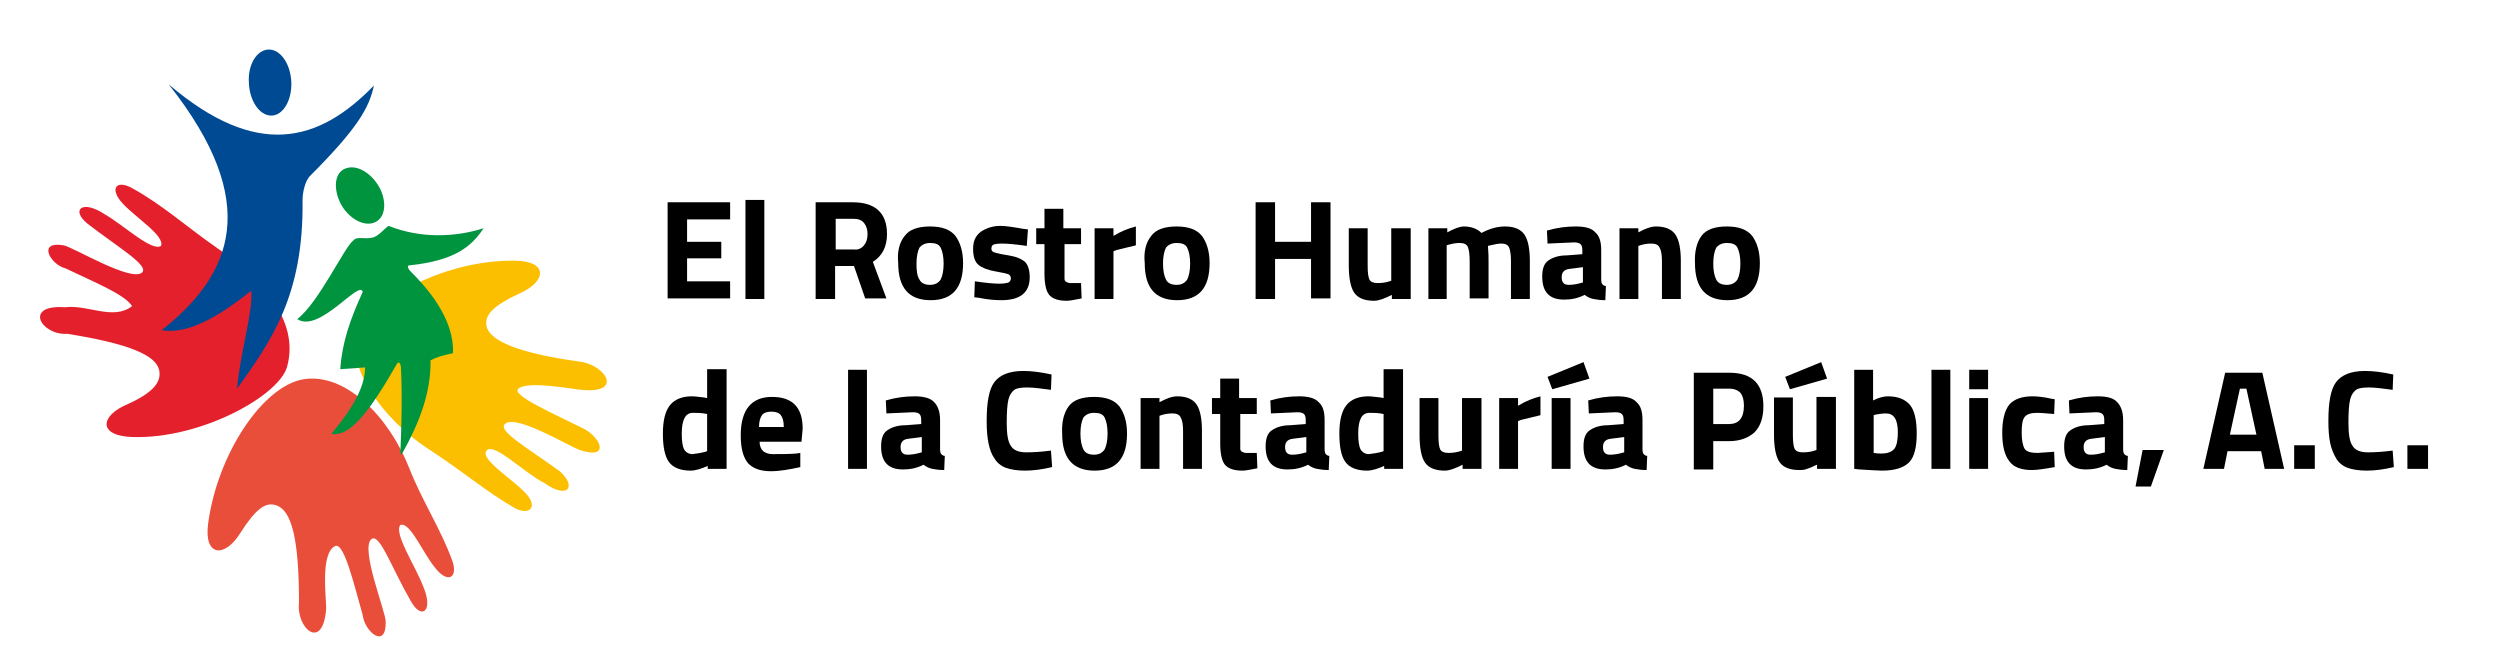
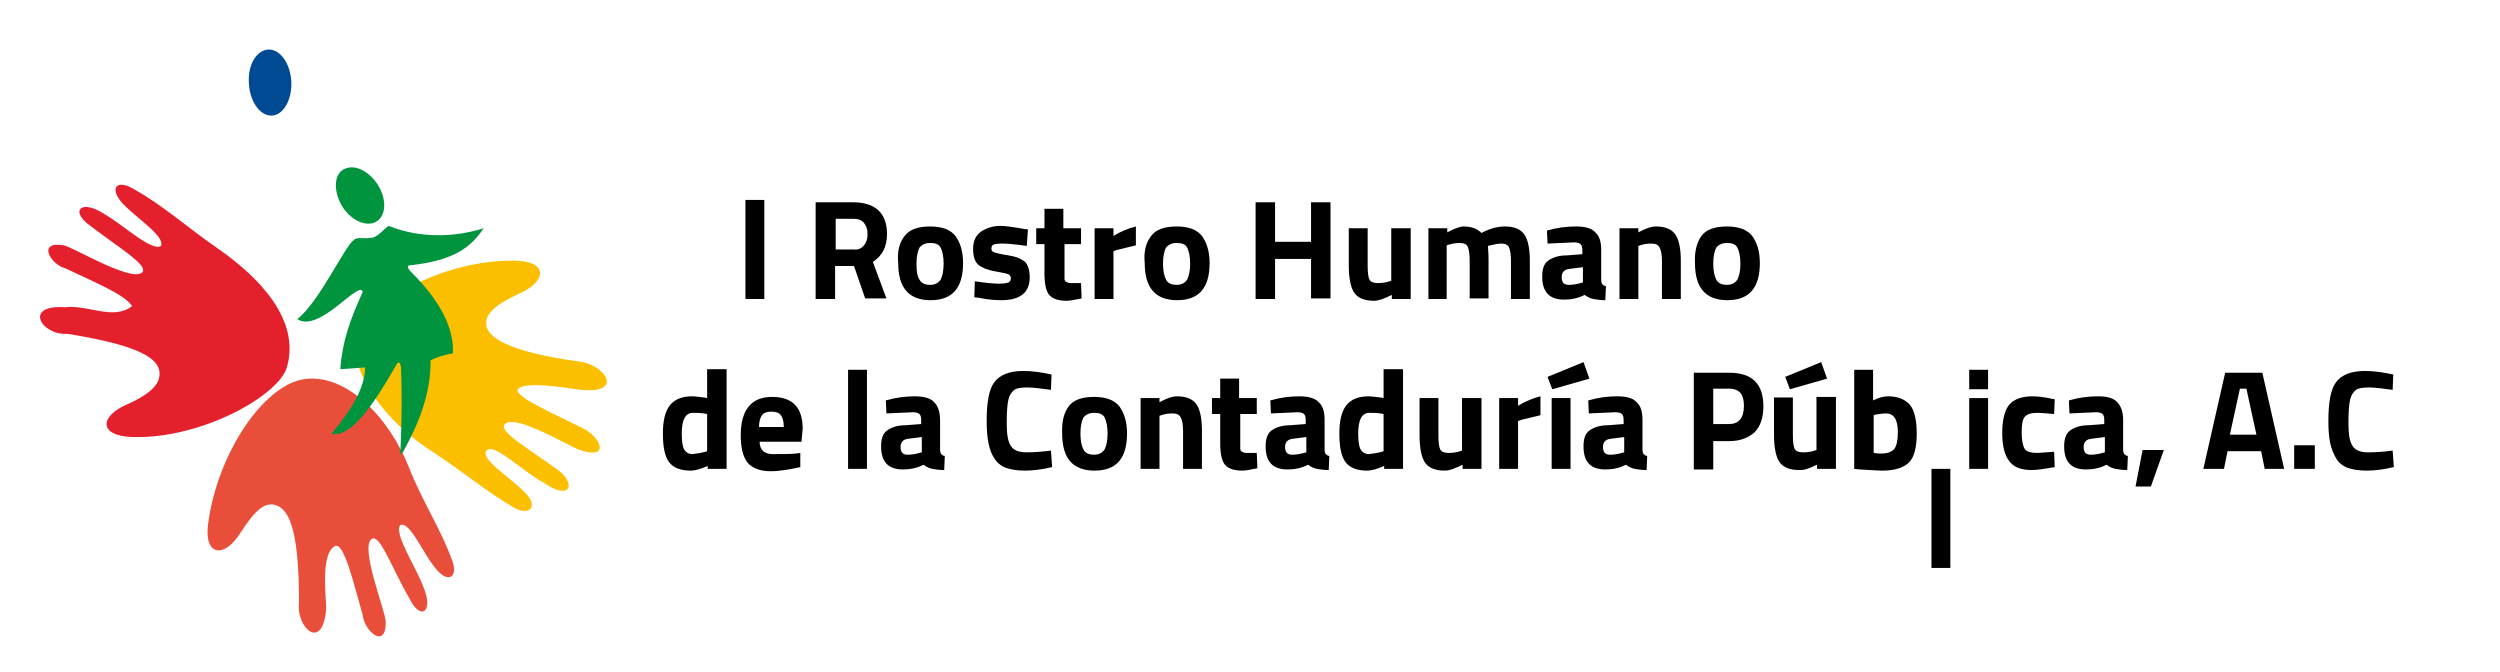
<svg xmlns="http://www.w3.org/2000/svg" version="1.1" id="Capa_1" x="0px" y="0px" viewBox="0 0 423.9 113.9" style="enable-background:new 0 0 423.9 113.9;" xml:space="preserve">
  <style type="text/css">
	.st0{fill:#E5202D;}
	.st1{fill:#E94E3A;}
	.st2{fill:#004A93;}
	.st3{fill:#FCBF00;}
	.st4{fill:#00943F;}
</style>
  <g>
    <path class="st0" d="M10.8,41.6c1.6,0.3,11.5,6.3,13.3,4.6c1.2-1.2-4-4.2-9.3-8.3c-2.8-2.3-0.9-4.1,2.9-1.6c3.2,1.8,8,6.4,9.6,5.4   c0.7-1.7-4.3-4.8-6.5-7.2c-2.3-2.5-1.1-4.1,1.6-2.6c5.1,2.8,9.3,6.6,14.2,10c7.7,5.3,14.2,12.4,12.1,20.2   c-1.2,4.9-14.6,12.4-26.3,12c-5.8-0.2-5.5-3.6-0.7-5.6c4.2-1.9,5.7-3.7,5.3-5.7c-0.5-2.5-4.9-4.5-15.6-6.2C7,56.9,3.9,51.6,11,52.1   c3.9-0.5,8.2,2.3,11.4-0.2c-1.3-2-6.3-4-11.3-6.4C8.6,44.9,6.2,40.8,10.8,41.6" />
    <path class="st1" d="M65.4,105.4c0-1.7-4.4-12.5-2.4-14c1.4-1,3.3,4.7,6.7,10.6c1.8,3.2,3.9,1.6,2-2.7c-1.3-3.4-5-8.9-3.8-10.3   c1.7-0.5,3.8,4.8,5.9,7.3c2.1,2.7,3.9,1.7,2.9-1.2c-2-5.5-5.1-10.1-7.3-15.7c-3.5-8.9-10.9-16.2-17.9-15.1   c-6.9,1.1-14.6,12.6-16.2,24.4c-0.8,5.7,2.8,6,5.5,1.6c2.5-3.9,4.2-5.3,6.1-4.6c2.5,0.9,3.8,5.5,3.8,16.5c-0.5,4.3,4,8.3,4.6,1.1   c0.1-1.4-1.1-9.4,1.5-10.7c1.5-0.8,3.2,6.4,4.7,11.7C61.8,107.1,65.5,110.2,65.4,105.4" />
-     <path class="st2" d="M28.6,14.3C43.5,27,54,24.2,63.4,14.5c-0.8,3.8-2.8,7.3-10.9,15.4c-0.7,0.8-1.2,2.5-1.2,4.1   c0.2,16.1-5.3,23.8-11.1,31.9c0.4-5.4,2.8-13.5,2.4-16.6C36.7,54,31.7,56.7,27.4,56C39.4,46.5,44.5,34.4,28.6,14.3" />
    <path class="st2" d="M45.6,8.4c2,0,3.7,2.5,3.8,5.6c0.1,3-1.4,5.6-3.4,5.6c-2,0-3.7-2.5-3.8-5.6C42,10.9,43.6,8.4,45.6,8.4" />
    <path class="st3" d="M98.3,76.3c-1.6-0.5-10.9-6.2-12.7-4.4c-1.2,1.2,3.8,4,9.3,8c2.9,2.5,1.5,4.9-2.6,2c-3.4-1.7-8.6-7-9.8-5.5   c-1.2,1.4,4.2,4.7,6.4,7c2.5,2.4,1,4.2-1.7,2.7c-4.7-2.7-8.5-6-14-9.6c-9.1-5.8-14.5-14.9-12.6-20c2-5.1,14.1-12.4,26.5-12.3   c5.9,0,5.7,3.5,0.9,5.6c-4.3,2-5.9,3.6-5.5,5.5c0.5,2.5,5.5,4.6,15.7,6c4.4,0.5,7.7,5.5,0.4,4.8c-1.5-0.1-9.1-1.6-10.7-0.2   c-1.3,1.1,6.1,4.3,11.1,6.8C102,74.3,103.4,78,98.3,76.3" />
    <path class="st4" d="M58.8,28.5c1.9-0.6,4.4,1,5.7,3.6c1.2,2.6,0.7,5.1-1.2,5.7c-1.9,0.6-4.5-1-5.7-3.6   C56.4,31.5,56.9,29,58.8,28.5" />
    <path class="st4" d="M59.9,40.8c0.6-0.8,1.8-0.2,3.2-0.5c1.1-0.2,2.2-1.7,2.8-2c5.5,2.2,11.4,1.9,16.1,0.4c-2.1,3.2-5,5.5-12.6,6.3   c-0.4,0-0.3,0.5,0.3,1.1c2.4,2.4,7.4,7.8,7.1,13.8c-1.6,0.3-2.9,0.7-3.8,1.2c0.1,5.4-1.9,10.6-4.7,15.6c-0.1,0.1-0.4,0.8-0.4-0.2   c0.2-4.7,0.3-9.3,0.1-13.8c0-1.2-0.4-1.5-0.7-1c-4.5,7.9-7.6,11.7-10.3,11.9c0,0-1.1,0.2-0.6-0.3c3.4-4.1,5.5-7.7,5.5-11l-4.2,0.3   c0.3-4.6,1.7-8.5,3.8-13.1c-0.5-2.2-7.4,7.1-11.1,4.6C54,51.4,58.5,41.7,59.9,40.8" />
  </g>
  <g>
-     <path d="M113.2,50.7V34.3h10.6v2.9h-7.3V41h5.8v2.8h-5.8v3.9h7.3v2.9H113.2z" />
    <path d="M126.4,50.7V33.9h3.2v16.8H126.4z" />
    <path d="M141.6,45.2v5.5h-3.3V34.3h6.3c3.8,0,5.8,1.8,5.8,5.4c0,2.1-0.8,3.7-2.4,4.7l2.3,6.2h-3.6l-1.9-5.5H141.6z M146.5,41.6   c0.4-0.5,0.6-1.1,0.6-1.9c0-0.8-0.2-1.4-0.6-1.9c-0.4-0.5-1-0.7-1.8-0.7h-3v5.2h3.1C145.5,42.4,146.1,42.1,146.5,41.6z" />
    <path d="M153.4,40c0.8-1.1,2.3-1.6,4.3-1.6c2,0,3.4,0.5,4.3,1.6c0.8,1.1,1.3,2.6,1.3,4.6c0,4.2-1.8,6.3-5.5,6.3   c-3.7,0-5.5-2.1-5.5-6.3C152.1,42.7,152.5,41.1,153.4,40z M155.9,47.4c0.3,0.6,0.9,0.9,1.8,0.9c0.8,0,1.4-0.3,1.8-0.9   c0.3-0.6,0.5-1.5,0.5-2.7c0-1.2-0.2-2.1-0.5-2.7c-0.3-0.6-0.9-0.8-1.8-0.8c-0.8,0-1.4,0.3-1.8,0.8c-0.3,0.6-0.5,1.5-0.5,2.7   C155.4,45.9,155.5,46.8,155.9,47.4z" />
    <path d="M174.1,41.7c-2-0.3-3.4-0.4-4.2-0.4c-0.8,0-1.3,0.1-1.5,0.2c-0.2,0.1-0.3,0.4-0.3,0.7s0.2,0.5,0.5,0.6s1.1,0.3,2.4,0.5   c1.3,0.2,2.2,0.6,2.8,1.1c0.5,0.5,0.8,1.4,0.8,2.6c0,2.6-1.6,3.9-4.8,3.9c-1.1,0-2.3-0.1-3.8-0.4l-0.8-0.1l0.1-2.7   c2,0.3,3.4,0.4,4.1,0.4c0.8,0,1.3-0.1,1.6-0.2c0.3-0.2,0.4-0.4,0.4-0.7s-0.1-0.5-0.4-0.7c-0.3-0.1-1.1-0.3-2.3-0.5   c-1.2-0.2-2.2-0.6-2.8-1.1c-0.6-0.5-0.9-1.4-0.9-2.7c0-1.3,0.4-2.2,1.3-2.9c0.9-0.6,2-1,3.3-1c0.9,0,2.2,0.2,3.9,0.5l0.8,0.1   L174.1,41.7z" />
    <path d="M183.5,41.4h-3v4.9c0,0.5,0,0.8,0,1c0,0.2,0.1,0.4,0.3,0.5s0.4,0.2,0.7,0.2l1.8,0l0.1,2.6c-1.1,0.2-1.9,0.4-2.5,0.4   c-1.4,0-2.4-0.3-3-1c-0.5-0.6-0.8-1.8-0.8-3.6v-5h-1.4v-2.7h1.4v-3.3h3.2v3.3h3V41.4z" />
    <path d="M185.6,50.7v-12h3.2v1.3c1.3-0.8,2.6-1.3,3.8-1.6v3.2c-1.3,0.3-2.4,0.6-3.3,0.8l-0.5,0.2v8.1H185.6z" />
    <path d="M195.2,40c0.8-1.1,2.3-1.6,4.3-1.6c2,0,3.4,0.5,4.3,1.6c0.8,1.1,1.3,2.6,1.3,4.6c0,4.2-1.8,6.3-5.5,6.3   c-3.7,0-5.5-2.1-5.5-6.3C193.9,42.7,194.3,41.1,195.2,40z M197.7,47.4c0.3,0.6,0.9,0.9,1.8,0.9c0.8,0,1.4-0.3,1.8-0.9   c0.3-0.6,0.5-1.5,0.5-2.7c0-1.2-0.2-2.1-0.5-2.7c-0.3-0.6-0.9-0.8-1.8-0.8c-0.8,0-1.4,0.3-1.8,0.8c-0.3,0.6-0.5,1.5-0.5,2.7   C197.2,45.9,197.4,46.8,197.7,47.4z" />
    <path d="M222.3,50.7v-6.8h-6.1v6.8h-3.3V34.3h3.3V41h6.1v-6.7h3.3v16.3H222.3z" />
    <path d="M236,38.7h3.2v12H236V50c-1.2,0.6-2.2,1-3,1c-1.7,0-2.8-0.5-3.4-1.4c-0.6-0.9-0.9-2.5-0.9-4.6v-6.3h3.2V45   c0,1.2,0.1,2,0.3,2.4s0.7,0.6,1.4,0.6c0.7,0,1.4-0.1,2-0.3l0.3-0.1V38.7z" />
    <path d="M245.4,50.7h-3.2v-12h3.2v0.7c1.1-0.6,2.1-1,2.8-1c1.3,0,2.3,0.4,3,1.1c1.5-0.8,2.8-1.1,4-1.1c1.6,0,2.7,0.5,3.3,1.4   c0.6,0.9,0.9,2.4,0.9,4.4v6.5h-3.2v-6.4c0-1-0.1-1.8-0.3-2.3c-0.2-0.5-0.7-0.7-1.3-0.7c-0.5,0-1.1,0.1-1.9,0.3l-0.4,0.1   c0.1,1.2,0.1,2.1,0.1,2.7v6.2h-3.2v-6.2c0-1.2-0.1-2-0.3-2.5c-0.2-0.5-0.7-0.7-1.4-0.7c-0.6,0-1.2,0.1-1.9,0.3l-0.3,0.1V50.7z" />
    <path d="M271.5,42.4v5c0,0.4,0.1,0.7,0.2,0.8s0.3,0.3,0.6,0.3l-0.1,2.4c-0.8,0-1.5-0.1-2-0.2c-0.5-0.1-1-0.3-1.5-0.7   c-1.2,0.6-2.3,0.8-3.5,0.8c-2.5,0-3.7-1.3-3.7-3.9c0-1.3,0.3-2.2,1-2.7c0.7-0.5,1.7-0.9,3.2-0.9l2.6-0.2v-0.7c0-0.5-0.1-0.8-0.3-1   s-0.6-0.3-1.1-0.3l-4.5,0.2l-0.1-2.2c1.7-0.5,3.3-0.7,4.9-0.7s2.7,0.3,3.3,1C271.2,40,271.5,41,271.5,42.4z M266.1,45.6   c-0.9,0.1-1.3,0.6-1.3,1.4c0,0.9,0.4,1.3,1.2,1.3c0.6,0,1.3-0.1,2-0.3l0.4-0.1v-2.6L266.1,45.6z" />
    <path d="M277.8,50.7h-3.2v-12h3.2v0.7c1.1-0.6,2.1-1,3-1c1.6,0,2.7,0.5,3.3,1.4c0.6,0.9,0.9,2.4,0.9,4.4v6.5h-3.2v-6.4   c0-1-0.1-1.8-0.4-2.3c-0.2-0.5-0.7-0.7-1.4-0.7c-0.7,0-1.3,0.1-1.9,0.3l-0.3,0.1V50.7z" />
    <path d="M288.5,40c0.8-1.1,2.3-1.6,4.3-1.6s3.4,0.5,4.3,1.6c0.8,1.1,1.3,2.6,1.3,4.6c0,4.2-1.8,6.3-5.5,6.3s-5.5-2.1-5.5-6.3   C287.3,42.7,287.7,41.1,288.5,40z M291,47.4c0.3,0.6,0.9,0.9,1.8,0.9c0.8,0,1.4-0.3,1.8-0.9c0.3-0.6,0.5-1.5,0.5-2.7   c0-1.2-0.2-2.1-0.5-2.7c-0.3-0.6-0.9-0.8-1.8-0.8c-0.8,0-1.4,0.3-1.8,0.8c-0.3,0.6-0.5,1.5-0.5,2.7C290.5,45.9,290.7,46.8,291,47.4   z" />
    <path d="M123.2,62.7v16.8H120V79c-1.1,0.5-2.1,0.8-2.9,0.8c-1.7,0-3-0.5-3.7-1.5s-1-2.6-1-4.8c0-2.2,0.4-3.8,1.2-4.8   c0.8-1,2.1-1.5,3.7-1.5c0.5,0,1.2,0.1,2.1,0.2l0.5,0.1v-4.9H123.2z M119.6,76.6l0.3-0.1v-6.3c-0.9-0.2-1.7-0.2-2.4-0.2   c-1.3,0-1.9,1.2-1.9,3.5c0,1.2,0.1,2.1,0.4,2.7c0.3,0.5,0.8,0.8,1.4,0.8C118.2,76.9,118.9,76.8,119.6,76.6z" />
    <path d="M129.4,76.5c0.4,0.3,0.9,0.5,1.6,0.5c1.5,0,2.8,0,4-0.1l0.7-0.1l0,2.4c-1.8,0.4-3.5,0.7-5,0.7c-1.8,0-3.1-0.5-3.9-1.4   c-0.8-1-1.2-2.5-1.2-4.7c0-4.3,1.8-6.5,5.3-6.5c3.5,0,5.2,1.8,5.2,5.4l-0.2,2.2h-7.1C128.8,75.6,129,76.1,129.4,76.5z M132.9,72.4   c0-1-0.2-1.6-0.5-2c-0.3-0.4-0.8-0.6-1.6-0.6c-0.8,0-1.3,0.2-1.6,0.6c-0.3,0.4-0.5,1.1-0.5,2H132.9z" />
    <path d="M143.8,79.5V62.7h3.2v16.8H143.8z" />
    <path d="M159.4,71.2v5c0,0.4,0.1,0.7,0.2,0.8s0.3,0.3,0.6,0.3l-0.1,2.4c-0.8,0-1.5-0.1-2-0.2c-0.5-0.1-1-0.3-1.5-0.7   c-1.2,0.6-2.3,0.8-3.5,0.8c-2.5,0-3.7-1.3-3.7-3.9c0-1.3,0.3-2.2,1-2.7s1.7-0.9,3.2-0.9l2.6-0.2v-0.7c0-0.5-0.1-0.8-0.3-1   c-0.2-0.2-0.6-0.3-1.1-0.3l-4.5,0.2l-0.1-2.2c1.7-0.5,3.3-0.7,4.9-0.7c1.5,0,2.7,0.3,3.3,1C159,68.8,159.4,69.8,159.4,71.2z    M154,74.4c-0.9,0.1-1.3,0.6-1.3,1.4c0,0.9,0.4,1.3,1.2,1.3c0.6,0,1.3-0.1,2-0.3l0.4-0.1v-2.6L154,74.4z" />
    <path d="M178.4,79.2c-1.7,0.4-3.2,0.6-4.6,0.6c-1.4,0-2.5-0.2-3.3-0.5s-1.5-0.9-1.9-1.6c-0.5-0.7-0.8-1.6-1-2.6s-0.3-2.2-0.3-3.7   c0-3.2,0.4-5.4,1.3-6.6c0.9-1.2,2.5-1.9,4.9-1.9c1.4,0,3,0.2,4.8,0.6l-0.1,2.6c-1.6-0.2-2.9-0.4-4-0.4c-1,0-1.8,0.1-2.2,0.4   c-0.4,0.3-0.8,0.8-1,1.6c-0.2,0.8-0.3,2.1-0.3,4c0,1.9,0.2,3.2,0.7,3.9c0.4,0.7,1.3,1.1,2.6,1.1c1.3,0,2.7-0.1,4.2-0.3L178.4,79.2z   " />
    <path d="M181.2,68.9c0.8-1.1,2.3-1.6,4.3-1.6c2,0,3.4,0.5,4.3,1.6c0.8,1.1,1.3,2.6,1.3,4.6c0,4.2-1.8,6.3-5.5,6.3   c-3.7,0-5.5-2.1-5.5-6.3C180,71.5,180.4,70,181.2,68.9z M183.7,76.2c0.3,0.6,0.9,0.9,1.8,0.9c0.8,0,1.4-0.3,1.8-0.9   c0.3-0.6,0.5-1.5,0.5-2.7c0-1.2-0.2-2.1-0.5-2.7c-0.3-0.6-0.9-0.8-1.8-0.8c-0.8,0-1.4,0.3-1.8,0.8c-0.3,0.6-0.5,1.5-0.5,2.7   C183.2,74.7,183.4,75.6,183.7,76.2z" />
    <path d="M196.6,79.5h-3.2v-12h3.2v0.7c1.1-0.6,2.1-1,3-1c1.6,0,2.7,0.5,3.3,1.4c0.6,0.9,0.9,2.4,0.9,4.4v6.5h-3.2v-6.4   c0-1-0.1-1.8-0.4-2.3c-0.2-0.5-0.7-0.7-1.4-0.7c-0.7,0-1.3,0.1-1.9,0.3l-0.3,0.1V79.5z" />
    <path d="M213.3,70.2h-3v4.9c0,0.5,0,0.8,0,1c0,0.2,0.1,0.4,0.3,0.5s0.4,0.2,0.7,0.2l1.8,0l0.1,2.6c-1.1,0.2-1.9,0.4-2.5,0.4   c-1.4,0-2.4-0.3-3-1c-0.5-0.6-0.8-1.8-0.8-3.6v-5h-1.4v-2.7h1.4v-3.3h3.2v3.3h3V70.2z" />
    <path d="M224.6,71.2v5c0,0.4,0.1,0.7,0.2,0.8s0.3,0.3,0.6,0.3l-0.1,2.4c-0.8,0-1.5-0.1-2-0.2c-0.5-0.1-1-0.3-1.5-0.7   c-1.2,0.6-2.3,0.8-3.5,0.8c-2.5,0-3.7-1.3-3.7-3.9c0-1.3,0.3-2.2,1-2.7s1.7-0.9,3.2-0.9l2.6-0.2v-0.7c0-0.5-0.1-0.8-0.3-1   c-0.2-0.2-0.6-0.3-1.1-0.3l-4.5,0.2l-0.1-2.2c1.7-0.5,3.3-0.7,4.9-0.7c1.5,0,2.7,0.3,3.3,1C224.3,68.8,224.6,69.8,224.6,71.2z    M219.2,74.4c-0.9,0.1-1.3,0.6-1.3,1.4c0,0.9,0.4,1.3,1.2,1.3c0.6,0,1.3-0.1,2-0.3l0.4-0.1v-2.6L219.2,74.4z" />
    <path d="M237.9,62.7v16.8h-3.2V79c-1.1,0.5-2.1,0.8-2.9,0.8c-1.7,0-3-0.5-3.7-1.5s-1-2.6-1-4.8c0-2.2,0.4-3.8,1.2-4.8   c0.8-1,2.1-1.5,3.7-1.5c0.5,0,1.2,0.1,2.1,0.2l0.5,0.1v-4.9H237.9z M234.3,76.6l0.3-0.1v-6.3c-0.9-0.2-1.7-0.2-2.4-0.2   c-1.3,0-1.9,1.2-1.9,3.5c0,1.2,0.1,2.1,0.4,2.7c0.3,0.5,0.8,0.8,1.4,0.8C232.9,76.9,233.6,76.8,234.3,76.6z" />
    <path d="M248,67.5h3.2v12H248v-0.7c-1.2,0.6-2.2,1-3,1c-1.7,0-2.8-0.5-3.4-1.4c-0.6-0.9-0.9-2.5-0.9-4.6v-6.3h3.2v6.3   c0,1.2,0.1,2,0.3,2.4s0.7,0.6,1.4,0.6c0.7,0,1.4-0.1,2-0.3l0.3-0.1V67.5z" />
    <path d="M254.2,79.5v-12h3.2v1.3c1.3-0.8,2.6-1.3,3.8-1.6v3.2c-1.3,0.3-2.4,0.6-3.3,0.8l-0.5,0.2v8.1H254.2z" />
    <path d="M262.4,63.9l6.1-2.5l1,2.8l-6.3,1.8L262.4,63.9z M263.1,67.5h3.2v12h-3.2V67.5z" />
    <path d="M278.5,71.2v5c0,0.4,0.1,0.7,0.2,0.8s0.3,0.3,0.6,0.3l-0.1,2.4c-0.8,0-1.5-0.1-2-0.2c-0.5-0.1-1-0.3-1.5-0.7   c-1.2,0.6-2.3,0.8-3.5,0.8c-2.5,0-3.7-1.3-3.7-3.9c0-1.3,0.3-2.2,1-2.7c0.7-0.5,1.7-0.9,3.2-0.9l2.6-0.2v-0.7c0-0.5-0.1-0.8-0.3-1   s-0.6-0.3-1.1-0.3l-4.5,0.2l-0.1-2.2c1.7-0.5,3.3-0.7,4.9-0.7s2.7,0.3,3.3,1C278.2,68.8,278.5,69.8,278.5,71.2z M273.1,74.4   c-0.9,0.1-1.3,0.6-1.3,1.4c0,0.9,0.4,1.3,1.2,1.3c0.6,0,1.3-0.1,2-0.3l0.4-0.1v-2.6L273.1,74.4z" />
    <path d="M293.2,74.8h-2.7v4.8h-3.3V63.2h6c3.9,0,5.8,1.9,5.8,5.7c0,1.9-0.5,3.4-1.5,4.4C296.5,74.2,295.1,74.8,293.2,74.8z    M290.5,71.9h2.7c1.6,0,2.5-1,2.5-3.1c0-1-0.2-1.7-0.6-2.2c-0.4-0.4-1-0.7-1.9-0.7h-2.7V71.9z" />
    <path d="M311.3,67.5v12h-3.2v-0.7l-0.5,0.2c-0.3,0.2-0.7,0.3-1.2,0.5c-0.5,0.2-0.9,0.2-1.3,0.2c-1.7,0-2.8-0.5-3.4-1.4   c-0.6-0.9-0.9-2.5-0.9-4.6v-6.3h3.2v6.3c0,1.2,0.1,2,0.3,2.4s0.7,0.6,1.4,0.6c0.8,0,1.5-0.1,2.3-0.4v-9H311.3z M302.7,63.9l6.1-2.5   l1,2.8l-6.3,1.8L302.7,63.9z" />
    <path d="M320.1,67.2c1.7,0,2.9,0.5,3.7,1.4c0.8,0.9,1.2,2.6,1.2,4.9s-0.4,4-1.3,4.9c-0.9,0.9-2.4,1.4-4.6,1.4   c-0.7,0-1.9-0.1-3.8-0.2l-0.9-0.1V62.7h3.2v5.2C318.6,67.4,319.4,67.2,320.1,67.2z M319,76.9c1.1,0,1.8-0.3,2.2-0.8   c0.4-0.5,0.6-1.5,0.6-2.8c0-2.2-0.7-3.2-2-3.2c-0.6,0-1.2,0.1-1.8,0.2l-0.3,0.1v6.4C318.3,76.9,318.8,76.9,319,76.9z" />
-     <path d="M327.5,79.5V62.7h3.2v16.8H327.5z" />
+     <path d="M327.5,79.5h3.2v16.8H327.5z" />
    <path d="M333.9,66v-3.3h3.2V66H333.9z M333.9,79.5v-12h3.2v12H333.9z" />
    <path d="M344.6,67.2c0.8,0,1.9,0.1,3.2,0.4l0.6,0.1l-0.1,2.5c-1.3-0.1-2.2-0.2-2.8-0.2c-1.1,0-1.8,0.2-2.2,0.7   c-0.4,0.5-0.5,1.4-0.5,2.7c0,1.3,0.2,2.2,0.5,2.7s1.1,0.7,2.2,0.7l2.8-0.2l0.1,2.6c-1.7,0.3-3,0.5-3.9,0.5c-1.8,0-3.1-0.5-3.8-1.5   c-0.8-1-1.2-2.6-1.2-4.8c0-2.2,0.4-3.8,1.2-4.8C341.5,67.7,342.8,67.2,344.6,67.2z" />
    <path d="M360,71.2v5c0,0.4,0.1,0.7,0.2,0.8s0.3,0.3,0.6,0.3l-0.1,2.4c-0.8,0-1.5-0.1-2-0.2c-0.5-0.1-1-0.3-1.5-0.7   c-1.2,0.6-2.3,0.8-3.5,0.8c-2.5,0-3.7-1.3-3.7-3.9c0-1.3,0.3-2.2,1-2.7c0.7-0.5,1.7-0.9,3.2-0.9l2.6-0.2v-0.7c0-0.5-0.1-0.8-0.3-1   s-0.6-0.3-1.1-0.3l-4.5,0.2l-0.1-2.2c1.7-0.5,3.3-0.7,4.9-0.7s2.7,0.3,3.3,1C359.6,68.8,360,69.8,360,71.2z M354.6,74.4   c-0.9,0.1-1.3,0.6-1.3,1.4c0,0.9,0.4,1.3,1.2,1.3c0.6,0,1.3-0.1,2-0.3l0.4-0.1v-2.6L354.6,74.4z" />
    <path d="M362.1,82.5l1.2-6.2h3.6l-2.2,6.2H362.1z" />
    <path d="M373.6,79.5l3.7-16.3h6.3l3.7,16.3h-3.3l-0.6-3h-5.7l-0.6,3H373.6z M379.8,65.9l-1.7,7.8h4.5l-1.7-7.8H379.8z" />
    <path d="M389,79.5v-4h3.5v4H389z" />
    <path d="M405.9,79.2c-1.7,0.4-3.2,0.6-4.6,0.6c-1.4,0-2.5-0.2-3.3-0.5s-1.5-0.9-1.9-1.6s-0.8-1.6-1-2.6s-0.3-2.2-0.3-3.7   c0-3.2,0.4-5.4,1.3-6.6c0.9-1.2,2.5-1.9,4.9-1.9c1.4,0,3,0.2,4.8,0.6l-0.1,2.6c-1.6-0.2-2.9-0.4-4-0.4c-1,0-1.8,0.1-2.2,0.4   c-0.4,0.3-0.8,0.8-1,1.6c-0.2,0.8-0.3,2.1-0.3,4c0,1.9,0.2,3.2,0.7,3.9c0.4,0.7,1.3,1.1,2.6,1.1c1.3,0,2.7-0.1,4.2-0.3L405.9,79.2z   " />
-     <path d="M408.2,79.5v-4h3.5v4H408.2z" />
  </g>
</svg>